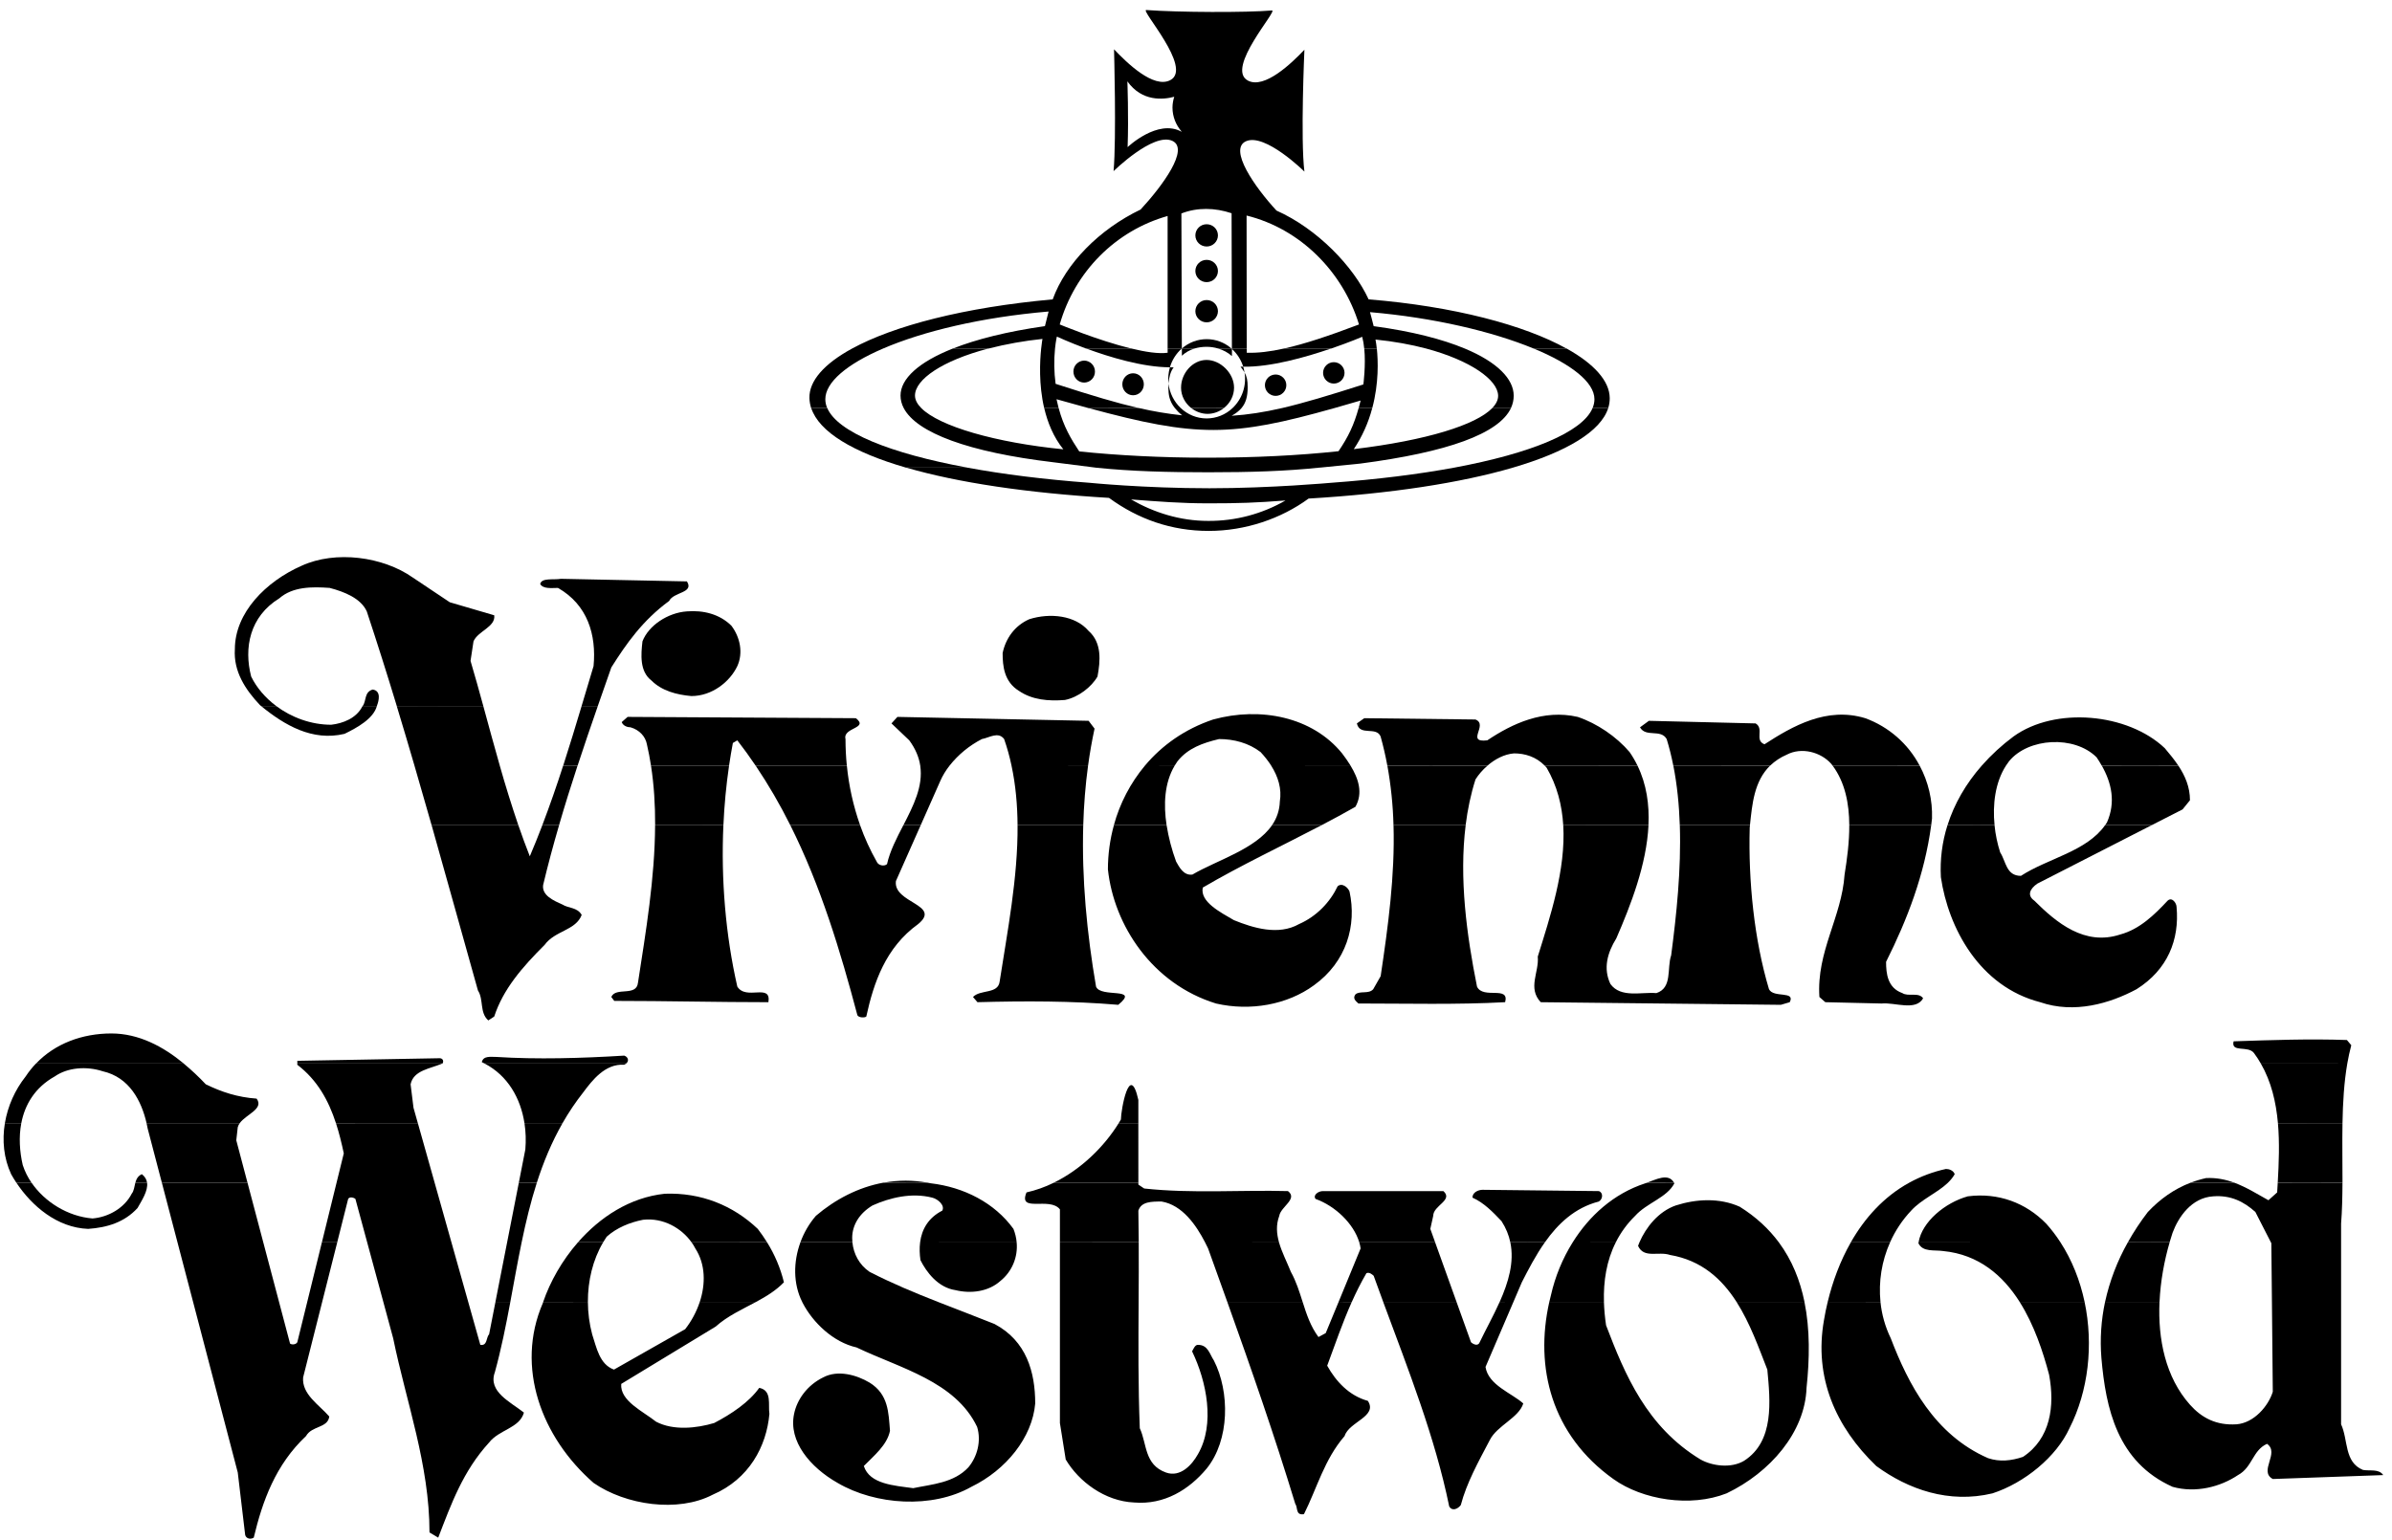
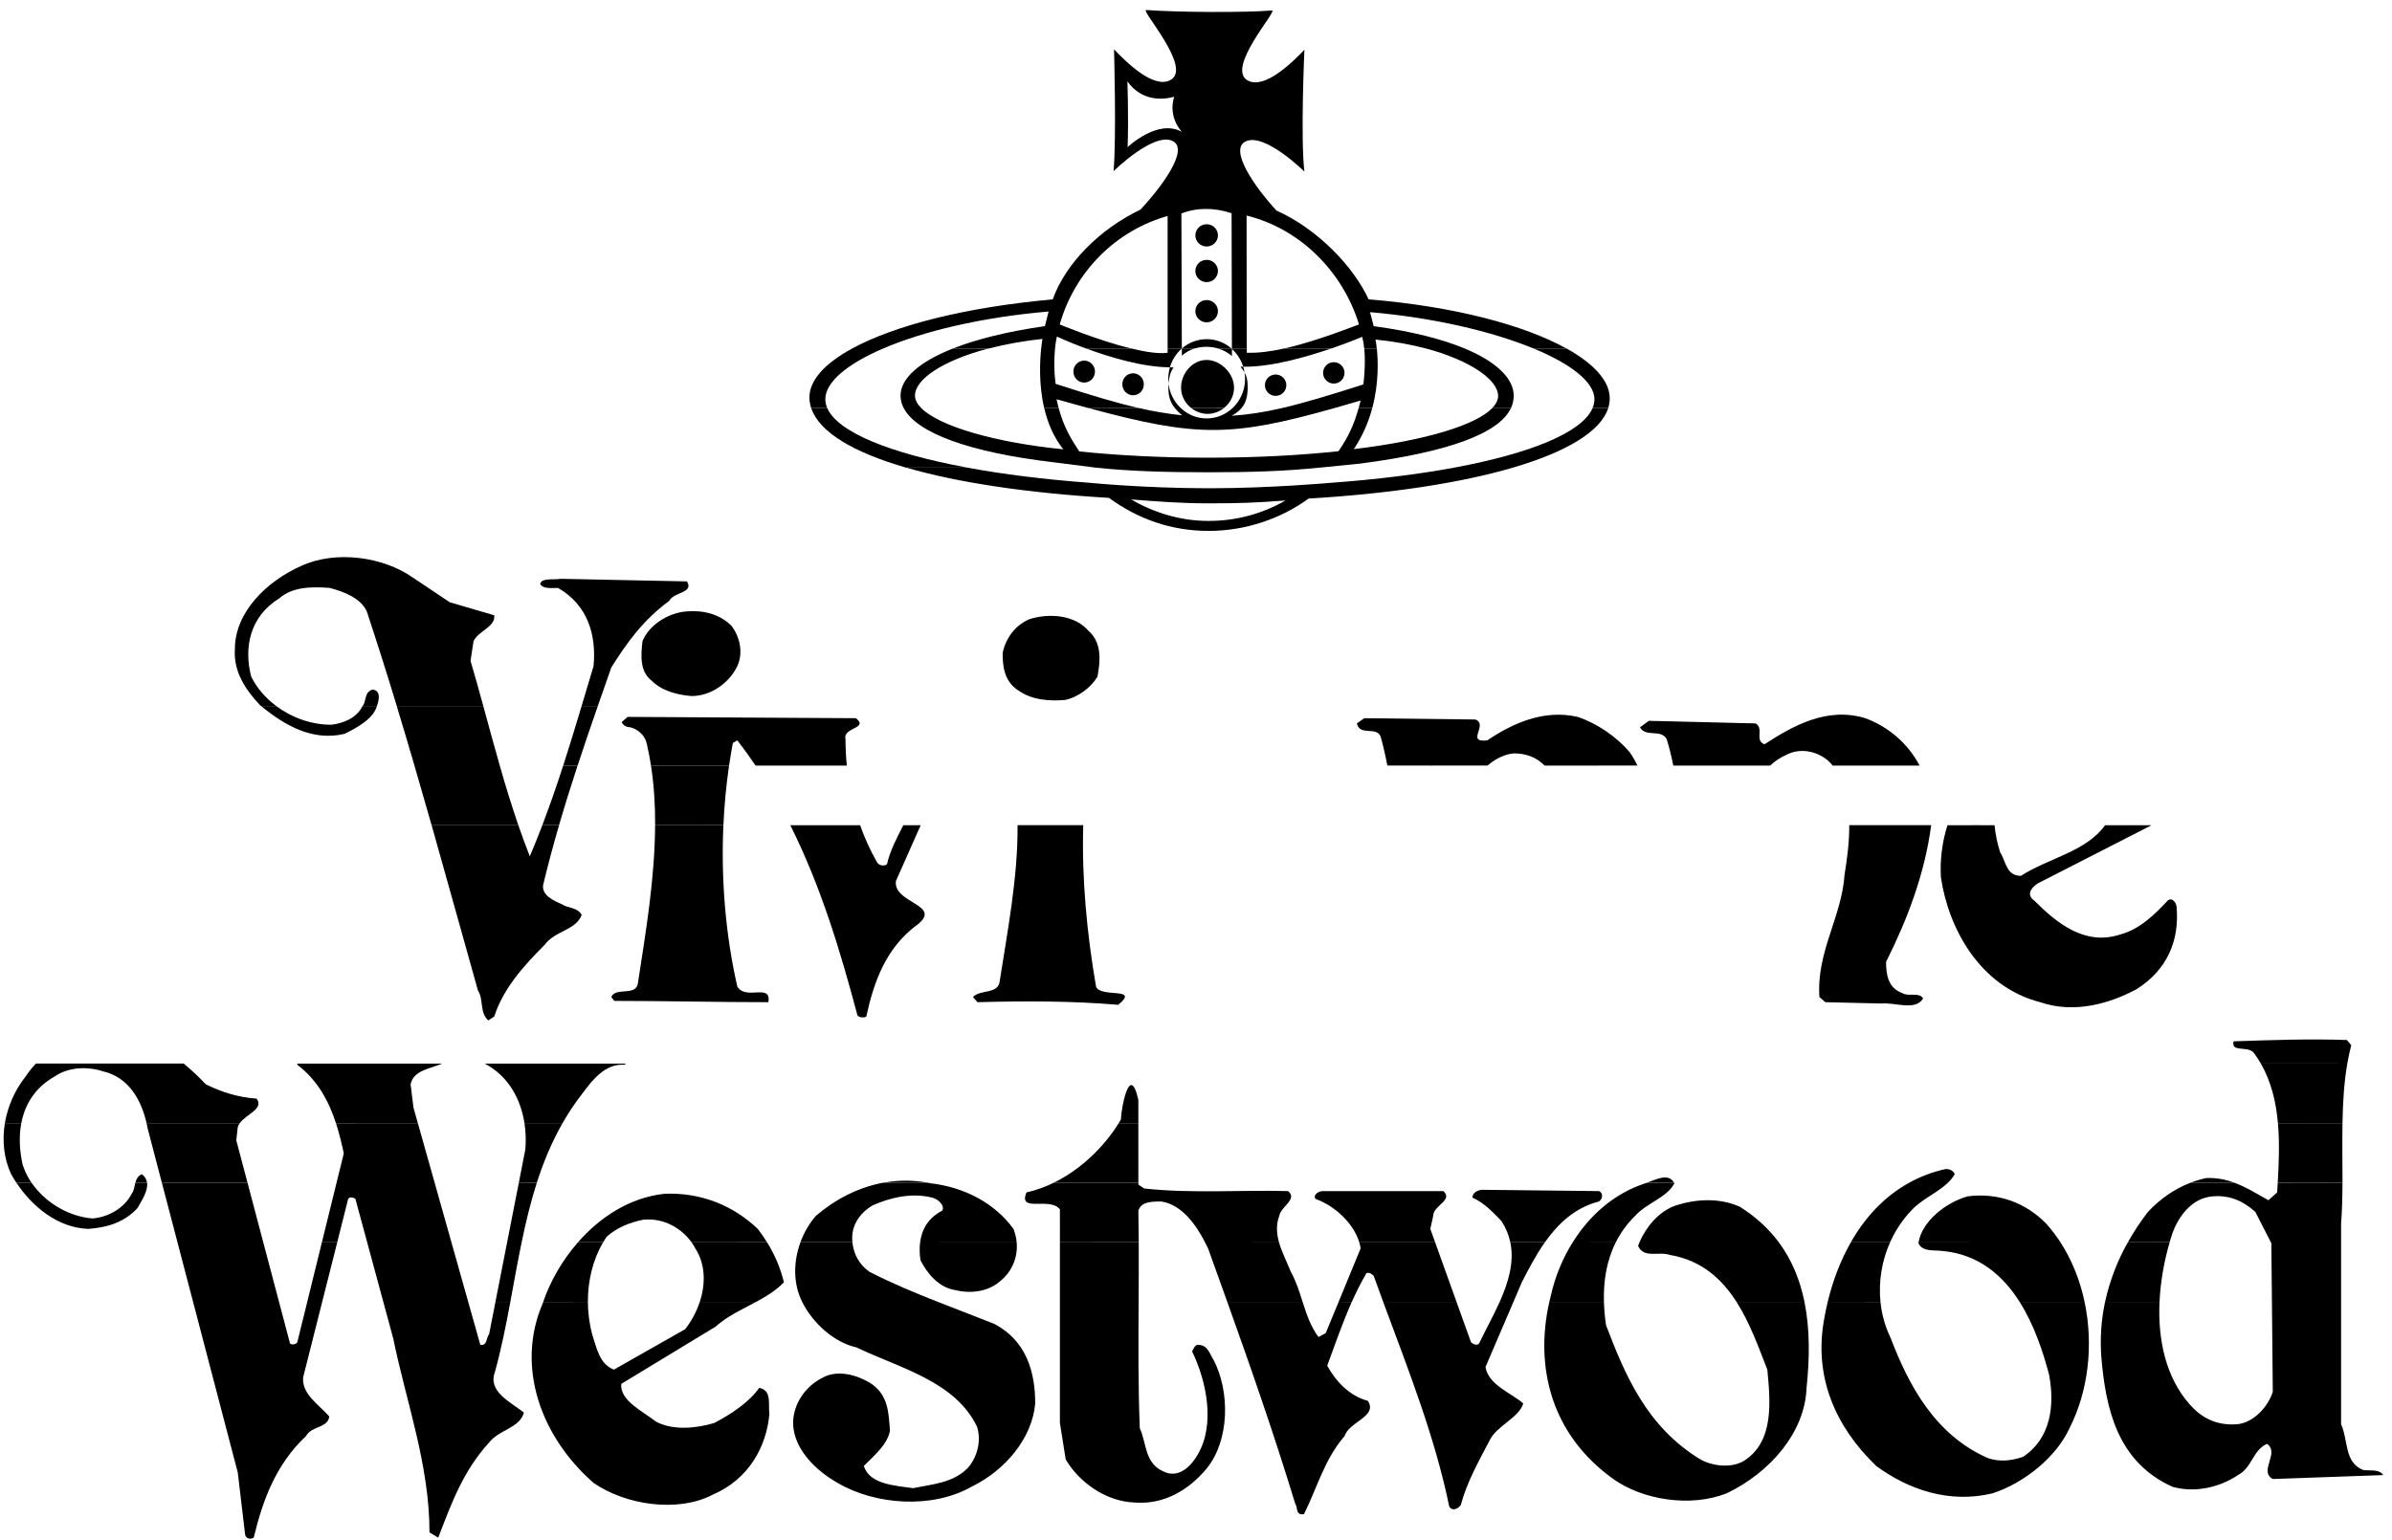
<svg xmlns="http://www.w3.org/2000/svg" width="219" height="141" viewBox="0 0 219 141" fill="none">
  <path fill-rule="evenodd" clip-rule="evenodd" d="M216.334 134.616C214.606 133.899 215.003 131.873 214.339 130.44V112.067C214.432 110.865 214.46 109.603 214.466 108.315L208.538 108.318C208.522 108.615 208.505 108.91 208.486 109.203L207.687 109.92C206.682 109.363 205.676 108.727 204.564 108.315H200.56L200.565 108.313H200.56C199.059 108.887 197.776 109.799 196.648 110.994C195.971 111.875 195.359 112.803 194.815 113.772H195.961L198.639 113.767C198.725 113.472 198.816 113.184 198.909 112.903C199.441 111.471 200.639 109.681 202.634 109.562C204.228 109.441 205.427 110.038 206.49 110.994L207.912 113.774L207.953 113.855L208.007 119.229L208.086 127.458C207.686 128.77 206.358 130.32 204.762 130.44C202.901 130.558 201.571 129.843 200.506 128.649C198.257 126.126 197.561 122.644 197.714 119.229H192.729C192.369 120.913 192.256 122.64 192.394 124.356C192.795 129.008 193.857 133.899 198.911 136.166C201.04 136.763 203.301 136.166 204.898 135.092C206.227 134.378 206.227 132.825 207.557 132.228C208.753 133.066 206.758 134.736 208.089 135.45L218.197 135.091C217.796 134.496 217.001 134.737 216.334 134.616ZM163.134 119.229H158.987C160.236 121.184 161.037 123.473 161.808 125.43C162.074 128.294 162.472 131.99 159.679 133.782C158.483 134.496 156.754 134.258 155.689 133.661C150.769 130.679 148.774 125.906 147.044 121.374C146.939 120.662 146.871 119.945 146.848 119.229V119.232L141.847 119.229V119.227C140.493 125.244 142.047 131.409 147.71 135.451C150.369 137.36 154.759 138.075 158.081 136.763C162.073 134.854 165.264 131.156 165.398 127.1C165.68 124.462 165.723 121.758 165.207 119.231H163.134V119.229ZM121.376 122.089L120.713 122.448C119.987 121.472 119.619 120.355 119.262 119.229H119.259L119.262 119.232L112.365 119.229C114.556 125.356 116.696 131.501 118.586 137.718C118.85 138.075 118.586 138.792 119.383 138.671C120.581 136.286 121.246 133.661 123.106 131.513C123.506 130.202 126.165 129.725 125.234 128.294C123.506 127.817 122.309 126.503 121.511 125.072C122.239 123.113 122.903 121.157 123.761 119.235L122.556 119.231L121.376 122.089ZM109.674 123.163C109.407 123.163 109.274 123.522 109.142 123.76C110.472 126.503 111.27 130.441 109.674 133.184C109.142 134.139 108.077 135.332 106.749 134.855C104.754 134.141 105.019 132.229 104.354 130.8C104.201 126.919 104.225 123.079 104.247 119.231H97.04V130.321L97.572 133.662C98.769 135.691 101.162 137.481 103.823 137.6C106.616 137.838 108.877 136.406 110.473 134.497C112.599 131.874 112.599 127.459 111.137 124.596C110.738 123.997 110.604 123.163 109.674 123.163ZM136.006 125.191L138.563 119.229H137.305L137.307 119.225H137.305C136.73 120.513 136.028 121.762 135.474 122.924C135.343 123.283 134.944 123.163 134.678 122.924L133.351 119.229L126.639 119.232C128.939 125.453 131.383 131.611 132.682 137.956C132.946 138.433 133.478 138.195 133.744 137.836C134.276 135.809 135.34 133.898 136.405 131.871C137.068 130.557 139.063 129.843 139.464 128.531C138.401 127.577 136.272 126.861 136.006 125.191ZM184.91 119.232C186.236 121.331 187.053 123.801 187.607 125.906C188.139 128.77 187.741 131.752 185.214 133.423C184.149 133.782 183.085 133.899 182.023 133.543C177.1 131.396 174.709 126.741 173.112 122.567C172.603 121.519 172.283 120.389 172.166 119.231V119.233L167.334 119.231C167.197 119.793 167.085 120.35 166.995 120.897C166.064 126.146 168.059 130.68 171.782 134.259C174.71 136.406 178.433 137.721 182.422 136.764C185.348 135.812 188.274 133.424 189.471 130.8C191.211 127.393 191.679 123.145 190.855 119.231L184.91 119.232ZM64.068 119.227C63.77 120.132 63.317 120.979 62.729 121.73L56.212 125.43C54.881 124.953 54.616 123.401 54.218 122.207C53.96 121.236 53.828 120.236 53.824 119.231L49.733 119.235L49.696 119.347C47.169 125.193 49.563 131.635 54.35 135.811C57.277 137.838 62.064 138.555 65.256 136.885C68.581 135.454 70.176 132.471 70.443 129.487C70.31 128.652 70.71 127.34 69.513 127.102C68.582 128.413 66.986 129.487 65.389 130.321C63.794 130.8 61.666 131.038 60.069 130.203C58.872 129.248 56.745 128.294 56.877 126.741L65.522 121.492C66.601 120.523 67.95 119.915 69.228 119.229H64.068V119.227ZM91.055 121.254C89.323 120.556 87.588 119.908 85.867 119.229H85.865L85.867 119.232L82.478 119.229L73.443 119.232L73.501 119.346C74.432 121.134 76.294 122.924 78.422 123.401C82.412 125.31 87.466 126.503 89.461 130.679C89.861 131.991 89.461 133.423 88.662 134.379C87.332 135.81 85.337 135.929 83.609 136.288C81.88 136.05 79.62 135.929 79.087 134.259C80.018 133.306 81.215 132.35 81.482 131.039C81.349 129.369 81.349 127.699 79.62 126.625C78.422 125.908 76.693 125.432 75.363 126.146C73.9 126.863 72.969 128.175 72.703 129.487C72.171 131.992 74.166 134.38 76.693 135.811C80.151 137.838 85.338 138.197 88.928 136.168C92.12 134.618 94.514 131.637 94.779 128.534C94.779 125.668 93.981 122.804 91.055 121.254ZM79.618 116.481C78.671 115.844 78.145 114.827 78.042 113.774H73.282C72.629 115.558 72.608 117.569 73.444 119.229H85.867C83.757 118.401 81.667 117.532 79.618 116.481ZM104.247 119.229C104.258 117.414 104.267 115.596 104.256 113.774H97.04V119.229H104.247ZM139.331 117.434C139.934 116.256 140.603 114.958 141.441 113.774L139.859 113.772L138.278 113.774C138.658 115.589 138.101 117.444 137.307 119.225L138.563 119.229L139.331 117.434Z" fill="black" />
  <path fill-rule="evenodd" clip-rule="evenodd" d="M124.449 113.776C124.504 113.96 124.544 114.146 124.571 114.334L122.556 119.229H123.764L123.762 119.234H123.764C124.16 118.346 124.599 117.468 125.103 116.601C125.37 116.48 125.635 116.719 125.767 116.839C126.054 117.638 126.347 118.434 126.64 119.229H133.353L131.394 113.774L124.449 113.776ZM119.261 119.229C118.963 118.291 118.672 117.35 118.187 116.481C117.83 115.585 117.357 114.686 117.099 113.774L110.329 113.776C110.429 113.967 110.52 114.152 110.606 114.334C111.193 115.963 111.782 117.595 112.364 119.229H112.367L112.364 119.227L119.261 119.229ZM163.136 119.229H165.21C164.809 117.268 164.077 115.414 162.86 113.774H158.829L150.1 113.776C150.055 113.882 150.013 113.988 149.973 114.096C150.505 115.287 151.834 114.572 152.898 114.931C155.789 115.424 157.647 117.133 158.989 119.229H163.136ZM188.646 113.774H175.655V113.771L175.641 113.855C176.039 114.693 177.103 114.452 177.901 114.572C181.174 114.889 183.382 116.817 184.911 119.229H190.855C190.441 117.277 189.706 115.41 188.646 113.774ZM198.642 113.774L195.965 113.771L194.817 113.774L194.819 113.771H194.817C193.852 115.476 193.149 117.316 192.731 119.229H197.717C197.803 117.329 198.153 115.448 198.642 113.774ZM71.772 117.434C71.456 116.14 70.935 114.904 70.229 113.774H63.319C63.447 113.955 63.562 114.143 63.66 114.334C64.599 115.788 64.607 117.588 64.07 119.227L66.45 119.229L69.229 119.227C70.156 118.727 71.047 118.187 71.772 117.434ZM87.467 118.151C88.929 118.51 90.525 118.272 91.589 117.315C92.112 116.894 92.522 116.35 92.782 115.731C93.042 115.113 93.144 114.44 93.08 113.773L84.241 113.775C84.173 114.304 84.192 114.855 84.273 115.406C84.806 116.481 85.87 117.913 87.467 118.151ZM173.047 113.774H169.455C168.467 115.505 167.779 117.391 167.335 119.229H172.168C171.98 117.365 172.283 115.485 173.047 113.774ZM54.645 113.771L52.918 113.774L52.921 113.769H52.918C51.453 115.443 50.362 117.388 49.733 119.229H53.824C53.816 117.307 54.27 115.378 55.222 113.774L54.645 113.771ZM147.935 113.774H143.989C143.055 115.268 142.38 116.91 141.994 118.628C141.942 118.827 141.893 119.027 141.848 119.228L146.85 119.23C146.795 117.329 147.084 115.457 147.935 113.774ZM149.706 111.35C150.771 110.159 152.632 109.679 153.298 108.368C153.289 108.35 153.279 108.335 153.271 108.316H153.092L150.786 108.321C150.737 108.338 150.688 108.354 150.638 108.368C147.72 109.314 145.492 111.368 143.989 113.774L147.936 113.769C148.388 112.871 148.986 112.053 149.706 111.35ZM187.343 112.067C185.482 110.158 182.955 109.203 180.162 109.562C178.067 110.15 175.97 111.895 175.655 113.771L188.646 113.774C188.255 113.169 187.823 112.6 187.343 112.067ZM79.885 110.396C81.482 109.679 83.476 109.203 85.338 109.679C85.87 109.8 86.535 110.396 86.269 110.872C84.982 111.532 84.394 112.592 84.241 113.773L93.08 113.768C93.041 113.347 92.942 112.935 92.786 112.542C91.057 110.157 88.264 108.725 85.205 108.366C85.112 108.345 85.019 108.328 84.924 108.314L83.513 108.311L80.889 108.314L80.92 108.309H80.889C78.569 108.731 76.45 109.852 74.699 111.348C74.084 112.063 73.604 112.885 73.283 113.771L78.042 113.767C78.029 113.637 78.022 113.507 78.022 113.376C78.023 112.184 78.69 111.112 79.885 110.396ZM159.282 110.514C157.419 109.679 155.293 109.8 153.431 110.396C151.829 110.948 150.683 112.422 150.101 113.773H162.859C161.953 112.552 160.781 111.452 159.282 110.514ZM97.041 113.774L104.258 113.769C104.253 112.807 104.242 111.84 104.223 110.873C104.49 110.038 105.419 110.038 106.351 110.038C108.249 110.358 109.512 112.196 110.329 113.774L117.099 113.771C116.879 112.981 116.815 112.178 117.123 111.35C117.257 110.514 118.851 109.8 117.922 109.083C113.666 108.964 109.144 109.323 104.757 108.845L104.224 108.488V108.316H96.481C95.686 108.71 94.847 109.008 93.982 109.204C93.184 111.113 96.111 109.563 97.041 110.756V113.774ZM139.86 113.771H141.443C142.641 112.071 144.188 110.6 146.38 110.038C146.779 109.8 146.779 109.203 146.38 109.083L135.74 108.964C135.342 108.964 134.81 109.203 134.81 109.679C135.874 110.158 136.673 110.993 137.468 111.829C137.882 112.466 138.141 113.115 138.278 113.774V113.771H139.86Z" fill="black" />
  <path fill-rule="evenodd" clip-rule="evenodd" d="M173.045 113.774C173.521 112.706 174.173 111.726 174.974 110.874C175.926 109.828 177.387 109.238 178.345 108.316H174.799L174.802 108.314H174.799C172.458 109.602 170.712 111.564 169.452 113.774H173.045ZM131.218 111.35C131.218 110.397 133.081 109.921 132.15 109.083H121.111C120.712 109.083 120.18 109.442 120.447 109.8C122.248 110.445 123.938 112.062 124.448 113.774H131.395L130.953 112.543L131.218 111.35ZM55.219 113.771C55.321 113.597 55.431 113.426 55.546 113.259C56.477 112.426 57.674 111.947 58.871 111.709C60.738 111.5 62.398 112.483 63.317 113.774L70.227 113.771C69.971 113.357 69.688 112.945 69.377 112.543C67.117 110.396 64.191 109.203 60.866 109.324C57.66 109.666 54.935 111.464 52.919 113.769L54.644 113.771H55.219ZM201.97 107.891C201.483 108 201.015 108.141 200.567 108.313L204.566 108.315C203.767 108.02 202.917 107.841 201.97 107.891ZM84.924 108.313C83.6 108.069 82.243 108.068 80.919 108.31L83.512 108.313H84.924ZM150.783 108.315H153.266C152.753 107.383 151.575 108.043 150.783 108.315ZM208.539 108.315L214.467 108.31C214.471 106.524 214.435 104.682 214.467 102.857H208.556C208.714 104.65 208.644 106.505 208.539 108.315ZM178.345 108.315C178.589 108.079 178.801 107.822 178.964 107.532C178.83 107.173 178.431 107.055 178.165 107.055C176.988 107.31 175.855 107.734 174.8 108.313L176.924 108.315H178.345ZM104.221 102.857H102.426L102.427 102.855C101.085 105.024 98.981 107.091 96.48 108.315H104.223L104.221 102.857Z" fill="black" />
  <path fill-rule="evenodd" clip-rule="evenodd" d="M104.222 100.734C103.423 97.153 102.625 101.687 102.625 102.522C102.561 102.634 102.495 102.744 102.426 102.856L104.222 102.858V100.734ZM208.556 102.858V102.856L214.467 102.858C214.501 100.993 214.606 99.148 214.906 97.405L206.991 97.403C207.946 99.06 208.383 100.92 208.556 102.858ZM186.793 91.784C189.914 92.859 193.172 91.904 195.614 90.593C198.463 88.802 199.549 86.059 199.277 83.076C199.277 82.717 198.87 82.121 198.463 82.479C197.242 83.791 195.884 85.105 194.121 85.581C190.863 86.655 188.284 84.507 186.248 82.479C185.571 82.002 185.841 81.405 186.521 80.929L196.99 75.573H192.73C191.029 77.986 187.519 78.597 185.027 80.212C183.669 80.212 183.669 78.9 183.127 78.064C182.867 77.254 182.693 76.419 182.609 75.572V75.575L181.044 75.572L178.302 75.575C177.813 77.111 177.609 78.722 177.698 80.332C178.378 84.984 181.23 90.353 186.793 91.784ZM206.361 96.438C206.593 96.75 206.802 97.069 206.991 97.403V97.398L214.906 97.403V97.405C215.007 96.831 215.127 96.27 215.272 95.724L214.871 95.245C211.414 95.126 208.089 95.245 204.498 95.366C204.232 96.438 205.829 95.724 206.361 96.438ZM72.356 75.573C75.146 81.142 76.945 87.116 78.499 92.978C78.634 93.216 79.177 93.216 79.313 93.099C79.992 89.996 81.077 86.777 84.063 84.627C86.234 82.839 81.756 82.718 82.026 80.689L84.293 75.575H82.707L82.71 75.57H82.707C82.092 76.761 81.474 77.944 81.212 79.139C80.941 79.377 80.398 79.258 80.262 78.901C79.66 77.839 79.153 76.725 78.746 75.575L72.356 75.573ZM172.27 91.903C173.494 91.782 175.394 92.62 176.072 91.427C175.664 90.83 174.714 91.306 174.172 90.95C172.814 90.472 172.68 89.16 172.68 88.086C174.627 84.203 176.203 80.1 176.811 75.572H169.31C169.32 77.104 169.112 78.663 168.881 80.093C168.61 84.029 166.301 87.131 166.575 91.306L167.116 91.782L172.27 91.903ZM100.348 90.353C99.508 85.479 99.032 80.465 99.177 75.572H93.164C93.198 80.403 92.223 85.36 91.526 89.874C91.39 91.068 89.761 90.591 89.083 91.306L89.491 91.782C93.833 91.664 98.176 91.664 102.382 92.023C104.418 90.353 100.754 91.427 100.348 90.353ZM43.976 123.163L42.868 119.23L41.331 113.774L39.794 108.317L38.257 102.859L30.759 102.864C31.05 103.759 31.276 104.686 31.476 105.626L30.813 108.317L29.472 113.774H30.874L31.875 109.801C32.008 109.562 32.407 109.68 32.54 109.801L33.616 113.774L35.095 119.23L35.998 122.566C37.195 128.411 39.322 134.14 39.322 140.342L40.121 140.821C41.319 137.719 42.382 134.737 44.777 132.111C45.708 130.918 47.57 130.799 47.968 129.368C46.771 128.413 44.643 127.459 45.308 125.668C45.889 123.558 46.321 121.397 46.725 119.23H45.362L44.778 122.207C44.508 122.448 44.641 123.283 43.976 123.163Z" fill="black" />
  <path fill-rule="evenodd" clip-rule="evenodd" d="M28.13 119.229L27.22 122.924C27.087 123.162 26.688 123.162 26.555 123.045L25.547 119.23L24.104 113.775L22.661 108.317H14.82L16.249 113.775L17.678 119.23L21.769 134.855L22.433 140.462C22.433 140.821 22.832 141.059 23.232 140.821C24.029 137.481 25.225 134.14 28.019 131.514C28.551 130.559 30.014 130.799 30.147 129.726C29.216 128.65 27.621 127.697 27.753 126.145L29.498 119.23L30.876 113.775H29.471L28.13 119.229ZM46.43 113.774L45.36 119.229H46.724C47.064 117.407 47.385 115.579 47.759 113.774C48.141 111.924 48.579 110.099 49.148 108.318L47.501 108.316L46.43 113.774ZM13.465 108.315V108.317L12.392 108.315L12.393 108.31C12.295 108.673 12.271 109.065 12.058 109.322C11.393 110.634 9.929 111.469 8.468 111.589C6.201 111.403 4.094 110.073 2.888 108.315V108.317L1.895 108.315H1.499C2.91 110.439 5.227 112.436 8.069 112.543C9.797 112.424 11.393 111.946 12.591 110.634C12.976 109.945 13.569 109.066 13.465 108.315Z" fill="black" />
  <path fill-rule="evenodd" clip-rule="evenodd" d="M12.989 107.533C12.62 107.699 12.479 107.992 12.394 108.311L13.464 108.316C13.424 108.029 13.282 107.762 12.989 107.533ZM2.083 106.698C1.798 105.467 1.708 104.126 1.952 102.857H0.448C0.184 104.446 0.344 106.079 1.019 107.532C1.164 107.793 1.324 108.056 1.497 108.315H2.885C2.541 107.817 2.271 107.272 2.083 106.698ZM21.767 103.236C21.803 103.1 21.865 102.973 21.949 102.86H18.7L13.418 102.862C13.457 103.028 13.491 103.193 13.521 103.357L14.819 108.316H22.66L21.633 104.431L21.767 103.236ZM48.098 105.265L47.5 108.315H49.149L49.148 108.317C49.753 106.431 50.509 104.598 51.506 102.857L49.691 102.855L48.017 102.857C48.14 103.647 48.166 104.46 48.098 105.265Z" fill="black" />
  <path fill-rule="evenodd" clip-rule="evenodd" d="M21.948 102.86C22.548 102.037 24.193 101.553 23.494 100.613C21.766 100.492 20.302 100.016 18.84 99.301C18.207 98.627 17.532 97.992 16.819 97.402L10.379 97.399L3.294 97.402L3.298 97.397H3.294C2.95 97.758 2.634 98.152 2.349 98.583C1.365 99.826 0.711 101.295 0.448 102.857L1.953 102.855C2.277 101.169 3.19 99.605 5.01 98.583C6.207 97.748 7.936 97.63 9.399 98.107C11.856 98.659 12.952 100.84 13.419 102.857L18.7 102.859L21.95 102.857L21.948 102.86ZM37.592 99.303C37.855 98.005 39.414 97.873 40.478 97.405L27.219 97.403V97.512C29.073 98.926 30.087 100.805 30.756 102.859H38.255L37.858 101.45L37.592 99.303ZM48.017 102.858V102.853L49.692 102.856L51.506 102.853C52.072 101.862 52.711 100.914 53.418 100.017C54.217 98.944 55.413 97.391 57.142 97.512C57.208 97.482 57.271 97.446 57.329 97.403H44.372C46.498 98.512 47.663 100.582 48.017 102.858Z" fill="black" />
-   <path fill-rule="evenodd" clip-rule="evenodd" d="M57.146 96.676C53.289 96.914 49.166 97.035 45.443 96.796C44.911 96.796 44.246 96.676 44.112 97.273C44.201 97.314 44.289 97.356 44.375 97.402L57.331 97.397C57.634 97.145 57.489 96.778 57.146 96.676ZM16.823 97.397C14.928 95.835 12.703 94.647 10.199 94.647C7.534 94.647 5.054 95.564 3.302 97.397L10.383 97.399L16.823 97.397ZM40.481 97.404H40.491L40.522 97.39C40.654 97.152 40.522 96.914 40.255 96.914L27.221 97.152V97.402H40.491L40.481 97.404ZM120.998 75.572H116.462C114.949 77.774 111.396 78.786 109.171 80.094C108.357 80.212 107.949 79.377 107.678 78.9C107.282 77.822 106.991 76.708 106.808 75.573L101.981 75.578C101.619 76.894 101.435 78.252 101.435 79.616C101.977 84.747 105.506 90.116 111.341 91.905C114.462 92.621 117.856 92.025 120.298 90.234C123.281 88.087 124.233 84.746 123.555 81.644C123.419 81.284 122.875 80.808 122.467 81.167C121.79 82.596 120.568 83.91 118.94 84.626C117.041 85.7 114.735 84.985 112.97 84.269C111.748 83.553 109.847 82.597 110.12 81.286C113.605 79.242 117.34 77.487 120.998 75.572ZM126.407 89.397L125.727 90.591C125.319 91.067 124.505 90.709 124.099 91.067C123.829 91.426 124.099 91.664 124.371 91.902C128.714 91.902 133.463 92.023 137.804 91.781C138.214 90.231 135.771 91.546 135.227 90.352C134.283 85.648 133.581 80.444 134.19 75.571L131.877 75.569L127.584 75.571C127.72 80.188 127.09 84.816 126.407 89.397ZM153.796 75.577C153.93 79.632 153.491 83.775 153.004 87.489C152.596 88.683 153.14 90.471 151.646 90.951C150.291 90.83 148.389 91.427 147.441 90.115C146.761 88.684 147.168 87.251 147.982 85.937C149.295 82.911 150.755 79.187 150.928 75.577L144.587 75.572H143.124C143.367 79.664 141.916 83.978 140.79 87.609C140.926 89.038 139.84 90.471 141.06 91.783L163.046 92.023L163.86 91.783C164.404 90.709 162.368 91.426 161.96 90.592C160.602 86.058 160.061 80.688 160.195 75.798C160.204 75.723 160.211 75.648 160.219 75.573H159.362L153.796 75.577ZM192.428 70.115C193.331 71.71 193.72 73.47 192.903 75.32C192.849 75.406 192.793 75.49 192.734 75.572H196.994L199.824 74.127L200.502 73.291C200.502 72.082 200.067 71.066 199.437 70.115H199.435L199.437 70.119L192.428 70.115Z" fill="black" />
-   <path fill-rule="evenodd" clip-rule="evenodd" d="M127.582 75.572V75.568L131.875 75.57H134.187C134.364 74.138 134.658 72.736 135.088 71.382C135.36 70.951 135.741 70.501 136.195 70.115L131.057 70.112L127.02 70.115C127.346 71.917 127.534 73.741 127.582 75.572ZM183.66 70.115H181.443C179.985 71.773 178.921 73.62 178.305 75.572H182.612C182.422 73.689 182.663 71.658 183.66 70.115ZM86.098 71.501C86.308 71.024 86.594 70.557 86.938 70.116H86.49L84.252 70.118C84.536 71.996 83.628 73.789 82.711 75.568L84.295 75.572L86.098 71.501ZM167.784 70.115C168.928 71.66 169.302 73.593 169.311 75.572L176.812 75.57C176.838 75.368 176.864 75.165 176.886 74.962C176.941 73.275 176.55 71.604 175.753 70.116V70.119L167.784 70.115ZM120.998 75.572C122.04 75.029 123.073 74.468 124.095 73.889C124.812 72.629 124.373 71.303 123.647 70.115L116.38 70.116C117.022 71.128 117.366 72.24 117.175 73.409C117.152 74.183 116.904 74.935 116.461 75.571L120.998 75.572ZM99.177 75.572C99.231 73.729 99.374 71.905 99.618 70.115L92.609 70.117C92.99 71.896 93.15 73.725 93.163 75.572H99.177ZM150.925 75.577C151.016 73.682 150.751 71.822 149.92 70.115L141.427 70.116C141.487 70.177 141.546 70.241 141.602 70.309C142.566 71.967 143.012 73.748 143.122 75.572H150.925V75.577ZM153.793 75.572H160.218C160.421 73.65 160.595 71.553 162.06 70.12L153.202 70.116C153.552 71.884 153.732 73.722 153.793 75.572ZM72.355 75.57L78.746 75.572C78.124 73.808 77.717 71.976 77.534 70.115H69.181C70.356 71.863 71.417 73.686 72.355 75.572V75.57ZM104.828 70.113C103.498 71.708 102.525 73.57 101.98 75.572L106.807 75.568C106.52 73.693 106.601 71.703 107.55 70.115L105.606 70.113H104.828ZM107.812 69.711C108.762 68.518 110.119 68.04 111.612 67.684C112.97 67.684 114.325 68.042 115.413 68.876C115.778 69.269 116.107 69.683 116.382 70.113L123.648 70.111C123.41 69.726 123.151 69.353 122.875 68.995C120.162 65.654 115.413 64.7 111.068 65.893C108.465 66.769 106.383 68.262 104.829 70.112L105.606 70.113L107.55 70.11C107.631 69.973 107.719 69.84 107.812 69.711ZM183.66 70.112C183.749 69.974 183.843 69.841 183.944 69.711C185.708 67.563 189.915 67.325 191.951 69.353C192.119 69.601 192.278 69.854 192.423 70.115H192.426C192.426 70.113 192.426 70.112 192.423 70.111L199.434 70.115C199.071 69.567 198.64 69.043 198.195 68.518C194.801 65.297 188.151 64.7 184.352 67.444C183.291 68.231 182.316 69.126 181.443 70.115H181.759L183.66 70.112ZM86.938 70.116C87.74 69.104 88.75 68.275 89.899 67.684C90.578 67.563 91.392 66.967 91.934 67.684C92.212 68.482 92.435 69.294 92.61 70.115L99.619 70.111C99.775 68.971 99.971 67.842 100.212 66.729L99.669 66.013L82.163 65.655L81.62 66.251L83.249 67.802C83.829 68.591 84.138 69.361 84.252 70.115L86.49 70.116H86.938C86.938 70.115 86.938 70.115 86.938 70.116Z" fill="black" />
  <path fill-rule="evenodd" clip-rule="evenodd" d="M152.593 67.684C152.836 68.475 153.036 69.287 153.199 70.115V70.112L162.063 70.115L162.058 70.119H162.063C162.506 69.696 163.021 69.356 163.585 69.114C164.943 68.398 166.706 68.876 167.656 69.95C167.699 70.004 167.74 70.059 167.781 70.115H175.751C174.689 68.103 172.916 66.557 170.777 65.775C167.25 64.701 164.129 66.491 161.549 68.162C160.599 67.804 161.549 66.73 160.735 66.252L150.964 66.014L150.15 66.61C150.693 67.564 152.049 66.729 152.593 67.684ZM136.17 67.802C134.137 68.042 136.307 66.371 135.085 65.893L124.907 65.774L124.229 66.251C124.499 67.445 125.995 66.491 126.401 67.445C126.649 68.332 126.852 69.22 127.017 70.115V70.111L131.055 70.112L136.193 70.11C136.875 69.524 137.719 69.068 138.615 68.996C139.622 68.996 140.632 69.306 141.424 70.115L149.917 70.11C149.709 69.681 149.469 69.269 149.198 68.876C147.977 67.445 146.215 66.251 144.449 65.655C141.329 64.939 138.48 66.251 136.17 67.802ZM77.531 70.115C77.451 69.307 77.41 68.496 77.41 67.684C77.139 66.609 79.582 66.729 78.361 65.774L57.462 65.654L56.919 66.132C57.055 66.489 57.462 66.609 57.734 66.609C58.548 66.849 59.091 67.445 59.226 68.16C59.375 68.806 59.5 69.458 59.602 70.115L66.75 70.112C66.853 69.415 66.969 68.725 67.098 68.042L67.506 67.802C68.093 68.559 68.65 69.329 69.179 70.115H77.531ZM99.667 57.781C98.445 56.349 96.138 56.11 94.239 56.707C92.881 57.303 92.067 58.498 91.796 59.809C91.796 61.003 91.932 62.434 93.289 63.27C94.51 64.105 96.003 64.224 97.496 64.105C98.718 63.866 99.939 62.913 100.481 61.958C100.752 60.525 100.889 58.855 99.667 57.781ZM67.504 90.352C66.429 85.63 66.005 80.544 66.23 75.573L59.978 75.571C59.958 80.416 59.126 85.359 58.411 89.993C58.275 91.305 56.374 90.352 55.968 91.305L56.239 91.664C60.989 91.664 65.738 91.783 70.353 91.783C70.626 89.994 68.318 91.664 67.504 90.352Z" fill="black" />
  <path fill-rule="evenodd" clip-rule="evenodd" d="M66.232 75.575C66.313 73.747 66.486 71.925 66.75 70.115L59.602 70.116C59.879 71.905 59.989 73.732 59.981 75.572H66.232V75.575ZM59.635 62.315C60.585 63.269 61.942 63.626 63.298 63.746C65.199 63.746 66.827 62.434 67.506 61.003C68.049 59.809 67.777 58.378 66.963 57.303C65.877 56.231 64.385 55.872 62.892 55.991C61.128 56.111 59.365 57.303 58.821 58.736C58.684 59.928 58.548 61.479 59.635 62.315ZM51.491 82.837C50.677 82.478 49.592 82.001 49.727 81.046C50.168 79.203 50.658 77.379 51.186 75.572L49.654 75.575C49.289 76.531 48.907 77.481 48.506 78.422C48.135 77.48 47.785 76.53 47.457 75.572V75.575H44.655L39.519 75.577C40.95 80.624 42.34 85.678 43.758 90.709C44.299 91.547 43.892 92.738 44.707 93.452L45.249 93.096C46.063 90.59 47.826 88.562 49.863 86.533C50.813 85.221 52.713 85.221 53.257 83.79C52.849 83.075 52.035 83.192 51.491 82.837Z" fill="black" />
  <path fill-rule="evenodd" clip-rule="evenodd" d="M51.563 70.112C50.974 71.948 50.337 73.769 49.652 75.573L51.185 75.568C51.717 73.739 52.286 71.921 52.879 70.115L52.154 70.114L51.561 70.115C51.563 70.114 51.563 70.113 51.563 70.112ZM45.756 70.115H37.946C38.477 71.935 38.999 73.754 39.516 75.573L44.653 75.575L47.455 75.573C46.842 73.768 46.275 71.949 45.756 70.115ZM38.597 70.115L45.756 70.112C45.236 68.298 44.746 66.48 44.248 64.659V64.662L38.827 64.66H36.324C36.875 66.475 37.415 68.294 37.946 70.115H38.597ZM24.968 64.659L23.903 64.661C26.055 66.417 28.601 67.911 31.543 67.207C32.735 66.625 34.187 65.814 34.506 64.661L33.205 64.659L33.171 64.702C32.627 65.775 31.406 66.252 30.321 66.373C28.486 66.373 26.698 65.713 25.288 64.659H24.968Z" fill="black" />
  <path fill-rule="evenodd" clip-rule="evenodd" d="M51.567 70.111L52.159 70.113L52.885 70.111C53.484 68.287 54.101 66.469 54.735 64.658H53.25C52.709 66.481 52.148 68.299 51.567 70.111ZM43.08 60.525L43.352 58.734C43.759 57.78 45.387 57.422 45.251 56.349L41.179 55.155L37.787 52.888C35.073 50.979 30.73 50.383 27.609 51.815C24.352 53.246 21.503 56.111 21.503 59.451C21.367 61.479 22.453 63.15 23.809 64.581C23.842 64.607 23.874 64.635 23.906 64.656H25.288C24.3 63.919 23.497 62.988 22.994 61.955C22.315 59.33 22.858 56.467 25.573 54.796C26.794 53.723 28.558 53.723 30.186 53.842C31.544 54.2 33.036 54.796 33.58 55.99C34.532 58.867 35.447 61.756 36.327 64.656L38.83 64.658L44.248 64.656C43.873 63.275 43.484 61.898 43.08 60.525Z" fill="black" />
  <path fill-rule="evenodd" clip-rule="evenodd" d="M34.508 64.66C34.516 64.634 34.523 64.608 34.529 64.581C34.665 64.222 34.937 63.268 34.121 63.149C33.332 63.381 33.564 64.174 33.206 64.658H34.509L34.508 64.66ZM62.891 53.246L51.356 53.008C50.678 53.128 49.592 52.888 49.457 53.484C49.728 53.962 50.542 53.843 51.086 53.843C53.8 55.394 54.614 58.138 54.343 61.002C53.975 62.221 53.613 63.44 53.249 64.658L54.734 64.655C55.144 63.476 55.558 62.299 55.971 61.122C57.328 58.973 58.821 56.826 61.263 55.037C61.671 54.201 63.57 54.321 62.891 53.246ZM110.561 37.902C111.108 37.902 111.63 37.704 112.051 37.374L110.559 37.372L109.072 37.374C109.492 37.705 110.015 37.902 110.561 37.902ZM145.81 37.371C144.881 39.576 140.204 41.509 133.159 42.824C129.873 43.432 126.07 43.909 121.891 44.213C121.891 44.213 116.353 44.715 110.73 44.715C104.726 44.715 99.736 44.213 99.736 44.213C95.615 43.907 91.841 43.434 88.562 42.827L86.524 42.826L82.975 42.828C87.686 44.199 94.056 45.152 101.535 45.596C104.221 47.562 107.273 48.622 110.663 48.622C114.027 48.622 117.29 47.502 119.809 45.659C127.306 45.216 133.75 44.224 138.516 42.826C143.425 41.386 146.558 39.517 147.241 37.371H145.81ZM110.626 47.706C108.034 47.706 105.649 46.943 103.554 45.74C106.03 45.928 108.116 46.097 110.646 46.097C113.46 46.097 114.949 46.044 117.693 45.835C115.545 47.074 113.106 47.719 110.626 47.706Z" fill="black" />
  <path fill-rule="evenodd" clip-rule="evenodd" d="M86.527 42.827L88.565 42.824C81.462 41.513 76.684 39.574 75.739 37.369L75.74 37.373L74.968 37.371L74.272 37.373C74.992 39.56 78.09 41.416 82.961 42.83H82.978L82.961 42.826L86.527 42.827ZM122.173 37.373C122.93 37.159 123.729 36.929 124.573 36.681C124.516 36.912 124.456 37.142 124.392 37.371L125.64 37.367C126.251 35.078 126.17 33.005 126.056 31.915L125.503 31.913L124.906 31.915C125.057 33.466 124.823 35.207 124.823 35.207C121.668 36.22 119.355 36.911 117.382 37.371C115.7 37.758 114.261 37.977 112.763 38.078C113.145 37.864 113.443 37.638 113.668 37.37C114.061 36.904 114.231 36.315 114.231 35.464C114.231 34.837 114.157 34.484 113.942 34.109C114.04 34.7 113.991 35.307 113.8 35.876C113.609 36.444 113.282 36.958 112.847 37.371C112.207 37.98 111.358 38.319 110.474 38.321C109.561 38.321 108.729 37.961 108.103 37.371C107.477 36.778 107.081 35.984 106.984 35.128C106.973 35.274 106.969 35.421 106.971 35.568C106.988 36.093 107.027 36.692 107.564 37.371C107.733 37.585 107.95 37.807 108.23 38.037C106.896 37.895 105.572 37.672 104.265 37.368H104.251L104.265 37.371L99.668 37.373C109.568 40.058 112.741 40.031 122.173 37.373Z" fill="black" />
  <path fill-rule="evenodd" clip-rule="evenodd" d="M104.724 35.194C104.724 34.637 104.284 34.185 103.74 34.185C103.196 34.185 102.755 34.637 102.755 35.194C102.755 35.749 103.196 36.2 103.74 36.2C104.284 36.2 104.724 35.749 104.724 35.194Z" fill="black" />
  <path fill-rule="evenodd" clip-rule="evenodd" d="M82.448 36.225C82.448 36.618 82.546 37.002 82.739 37.371C83.925 39.644 88.702 41.414 96.421 42.332L100.295 42.824L100.366 42.834C103.624 43.169 106.915 43.252 110.647 43.252C114.494 43.252 117.701 43.153 120.819 42.824C120.848 42.826 120.878 42.822 120.907 42.82L124.535 42.457C132.545 41.409 137.228 39.722 138.337 37.373H136.624C135.139 38.909 130.644 40.326 123.948 41.133C124.716 39.98 125.287 38.707 125.637 37.368L124.389 37.373C123.957 38.921 123.456 39.986 122.549 41.322C118.941 41.711 114.839 41.916 110.522 41.916C106.348 41.916 102.328 41.708 98.811 41.342C98.053 40.197 97.381 39.074 96.926 37.375L96.225 37.373L95.603 37.374C95.913 38.698 96.451 40.029 97.353 41.149C91.159 40.533 86.012 39.053 84.343 37.37C83.972 36.996 83.772 36.611 83.772 36.225C83.772 34.761 86.245 33.034 90.488 31.92L87.255 31.915C87.257 31.915 87.259 31.914 87.26 31.913H87.255C84.093 33.162 82.448 34.696 82.448 36.225ZM122.118 35.128C122.247 35.127 122.375 35.102 122.494 35.053C122.613 35.003 122.721 34.931 122.812 34.84C122.903 34.749 122.975 34.641 123.024 34.522C123.074 34.403 123.099 34.276 123.099 34.147C123.099 34.018 123.073 33.891 123.023 33.772C122.974 33.654 122.902 33.546 122.81 33.455C122.719 33.364 122.611 33.292 122.492 33.243C122.372 33.194 122.245 33.169 122.116 33.169C121.855 33.169 121.606 33.273 121.422 33.456C121.238 33.64 121.135 33.889 121.135 34.149C121.136 34.409 121.239 34.658 121.424 34.842C121.608 35.025 121.858 35.128 122.118 35.128ZM113.58 33.582C113.732 33.78 113.848 33.946 113.942 34.11C113.915 33.931 113.874 33.755 113.821 33.582C113.742 33.58 113.657 33.586 113.58 33.582ZM109.363 31.92L108.208 31.915L108.207 31.916L108.208 32.578C108.53 32.28 108.917 32.057 109.363 31.92ZM140.409 31.915C143.848 33.337 145.979 35.001 145.979 36.559C145.979 36.832 145.92 37.104 145.809 37.371H147.241C147.336 37.072 147.382 36.767 147.379 36.458C147.368 34.892 145.945 33.315 143.424 31.915H140.409Z" fill="black" />
  <path fill-rule="evenodd" clip-rule="evenodd" d="M107.113 33.639C106.97 34.122 106.927 34.629 106.985 35.129C107.025 34.558 107.17 34.012 107.454 33.645C107.345 33.648 107.226 33.639 107.113 33.639Z" fill="black" />
  <path fill-rule="evenodd" clip-rule="evenodd" d="M74.963 37.37L75.734 37.369C75.623 37.114 75.564 36.839 75.563 36.56C75.563 35.013 77.526 33.349 80.849 31.921C84.516 30.345 89.839 29.055 96.004 28.529L95.669 29.867C92.203 30.361 89.387 31.073 87.258 31.914L90.504 31.916L90.485 31.921H90.504C92.127 31.507 93.778 31.212 95.444 31.039C95.444 31.039 95.382 31.364 95.325 31.916C95.203 33.069 95.095 35.21 95.6 37.376V37.374L96.222 37.375L96.923 37.374C96.85 37.105 96.786 36.834 96.73 36.562C97.771 36.855 98.744 37.127 99.66 37.375L104.248 37.37C102.266 36.912 99.944 36.224 96.646 35.152C96.503 34.08 96.485 32.995 96.593 31.918C96.663 31.23 96.762 30.824 96.762 30.824C96.762 30.824 97.845 31.329 99.421 31.917H99.434L99.421 31.913L103.555 31.917C100.518 31.174 97.024 29.714 97.024 29.714C98.4 24.886 102.137 21.125 106.901 19.781V31.916H108.203L108.202 31.917H108.204L108.203 31.916L108.163 19.549C109.628 18.978 111.243 19.02 112.758 19.529C112.758 19.529 112.787 29.198 112.787 31.916L114.143 31.917L114.131 19.739C119.069 20.96 122.954 24.905 124.423 29.715C121.703 30.747 119.46 31.497 117.57 31.918L118.701 31.919L121.87 31.918C121.865 31.919 121.858 31.921 121.856 31.923H121.87C123.545 31.348 124.717 30.846 124.717 30.846C124.805 31.172 124.865 31.537 124.901 31.918V31.914L125.497 31.916L126.05 31.914C126.024 31.64 125.985 31.367 125.934 31.097C127.633 31.267 129.189 31.555 130.565 31.918C134.627 33.007 137.13 34.781 137.161 36.228C137.17 36.611 136.986 36.996 136.62 37.373L138.333 37.375C138.503 37.009 138.59 36.627 138.588 36.228C138.581 34.722 137.116 33.174 134.111 31.921C132.057 31.064 129.284 30.345 125.766 29.87C125.689 29.518 125.43 28.587 125.43 28.587C131.273 29.091 136.629 30.357 140.407 31.918H143.416C139.565 29.78 133.155 28.056 125.304 27.416C123.919 24.404 120.617 20.957 116.868 19.283C114.896 17.15 112.449 13.658 114.079 12.935C115.828 12.158 119.426 15.714 119.426 15.714C119.058 12.743 119.426 4.555 119.426 4.555C118.262 5.782 115.764 8.193 114.245 7.376C112.171 6.259 117.045 0.906 116.452 0.958C114.094 1.162 107.909 1.135 104.948 0.918C104.354 0.874 109.234 6.23 107.153 7.335C105.614 8.153 103.159 5.741 101.995 4.515C101.995 4.515 102.223 12.608 101.953 15.674C101.953 15.674 105.572 12.118 107.32 12.894C108.95 13.619 106.401 17.054 104.43 19.187C100.646 21.003 97.569 24.126 96.38 27.417C88.251 28.151 81.834 29.84 78.016 31.919C75.456 33.314 74.064 34.885 74.107 36.463C74.117 36.772 74.17 37.075 74.267 37.374L74.963 37.37ZM103.239 13.474C103.341 10.721 103.218 7.451 103.218 7.451C104.559 9.33 106.5 9.132 107.509 8.862C107.406 9.179 107.351 9.51 107.347 9.844C107.347 10.686 107.663 11.446 108.171 12.035L108.185 12.067C105.99 10.849 103.239 13.474 103.239 13.474Z" fill="black" />
  <path fill-rule="evenodd" clip-rule="evenodd" d="M109.068 37.373H109.072L109.068 37.37L110.56 37.371L112.051 37.37C112.609 36.934 112.984 36.262 112.984 35.505C112.984 34.177 111.738 32.965 110.466 32.965C109.194 32.965 108.132 34.177 108.132 35.505C108.132 36.263 108.508 36.935 109.068 37.373ZM116.79 36.255C116.919 36.255 117.046 36.229 117.165 36.18C117.284 36.131 117.392 36.059 117.483 35.968C117.574 35.877 117.646 35.769 117.696 35.651C117.745 35.532 117.77 35.405 117.77 35.276C117.77 35.148 117.745 35.02 117.696 34.902C117.646 34.783 117.574 34.675 117.483 34.584C117.392 34.494 117.284 34.422 117.165 34.372C117.046 34.323 116.919 34.298 116.79 34.298C116.53 34.298 116.28 34.401 116.096 34.584C115.913 34.768 115.809 35.017 115.809 35.276C115.809 35.536 115.913 35.785 116.096 35.968C116.28 36.151 116.53 36.255 116.79 36.255ZM111.509 31.914C111.993 32.053 112.439 32.292 112.79 32.612C112.792 32.613 112.792 32.373 112.792 31.962L112.744 31.915L111.509 31.914ZM99.264 33.023C98.999 33.027 98.747 33.135 98.562 33.324C98.377 33.512 98.275 33.767 98.278 34.031C98.278 34.587 98.719 35.038 99.264 35.038C99.528 35.035 99.78 34.927 99.965 34.738C100.15 34.549 100.252 34.294 100.249 34.031C100.252 33.767 100.15 33.512 99.965 33.324C99.78 33.135 99.528 33.027 99.264 33.023ZM108.204 31.915L106.903 31.914V32.305C106.081 32.42 104.865 32.233 103.565 31.914H103.556C103.559 31.914 103.562 31.915 103.565 31.916L99.436 31.914C101.582 32.707 104.629 33.632 107.111 33.638C107.305 32.972 107.683 32.374 108.204 31.915Z" fill="black" />
  <path fill-rule="evenodd" clip-rule="evenodd" d="M113.822 33.582C116.295 33.635 119.549 32.716 121.86 31.919L118.705 31.916H117.574C116.281 32.204 115.152 32.34 114.147 32.305V31.913H112.792V31.962C113.264 32.391 113.624 32.949 113.822 33.582ZM110.474 20.536C109.904 20.536 109.441 20.993 109.441 21.556C109.441 22.118 109.904 22.575 110.474 22.575C111.047 22.575 111.509 22.118 111.509 21.556C111.509 20.993 111.047 20.536 110.474 20.536ZM110.474 27.479C110.202 27.478 109.94 27.585 109.746 27.776C109.552 27.968 109.443 28.228 109.441 28.5C109.441 29.063 109.904 29.52 110.474 29.52C110.609 29.521 110.743 29.495 110.869 29.444C110.994 29.393 111.108 29.319 111.204 29.224C111.3 29.129 111.376 29.016 111.429 28.892C111.481 28.768 111.509 28.634 111.509 28.5C111.509 28.365 111.481 28.231 111.429 28.107C111.376 27.983 111.3 27.87 111.204 27.775C111.108 27.681 110.994 27.606 110.869 27.555C110.743 27.504 110.609 27.479 110.474 27.479ZM110.474 23.798C109.904 23.798 109.441 24.255 109.441 24.819C109.441 25.382 109.904 25.839 110.474 25.839C111.047 25.839 111.509 25.382 111.509 24.819C111.509 24.255 111.047 23.798 110.474 23.798ZM110.477 31.762C110.827 31.762 111.178 31.813 111.509 31.911L112.745 31.915C112.119 31.364 111.312 31.06 110.478 31.06C109.643 31.06 108.837 31.364 108.21 31.915H109.366C109.727 31.811 110.101 31.76 110.477 31.762Z" fill="black" />
</svg>